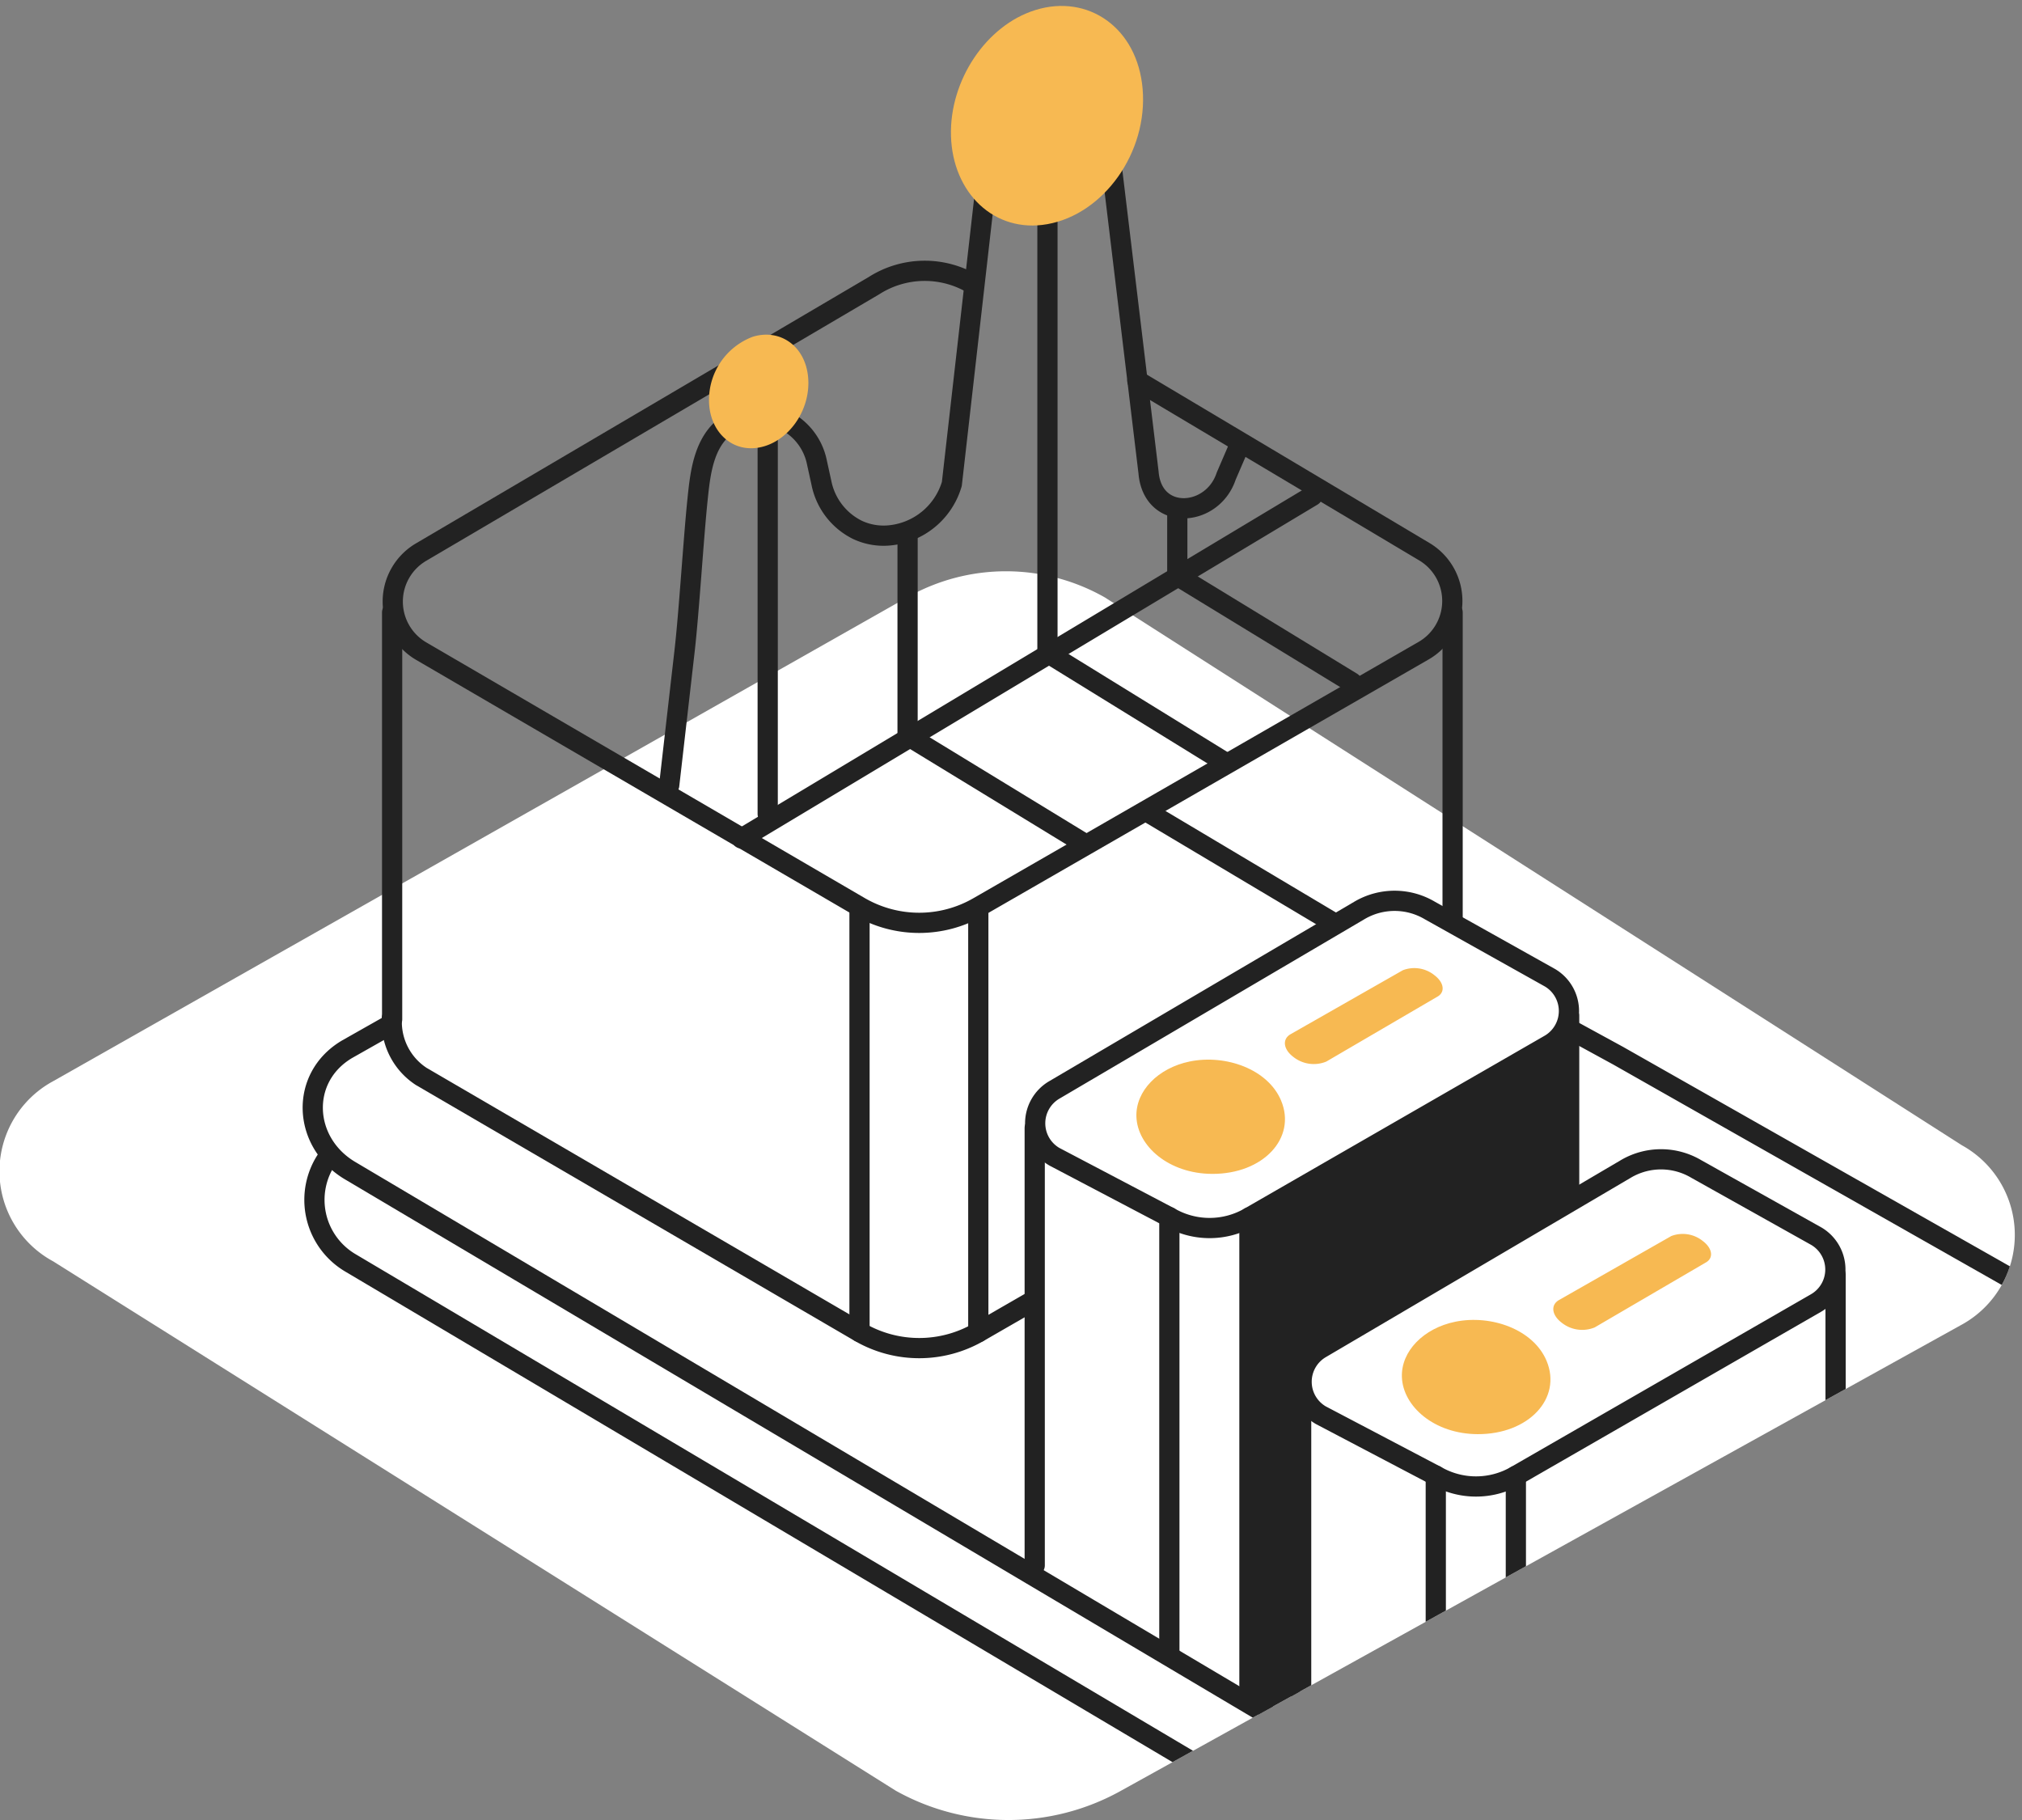
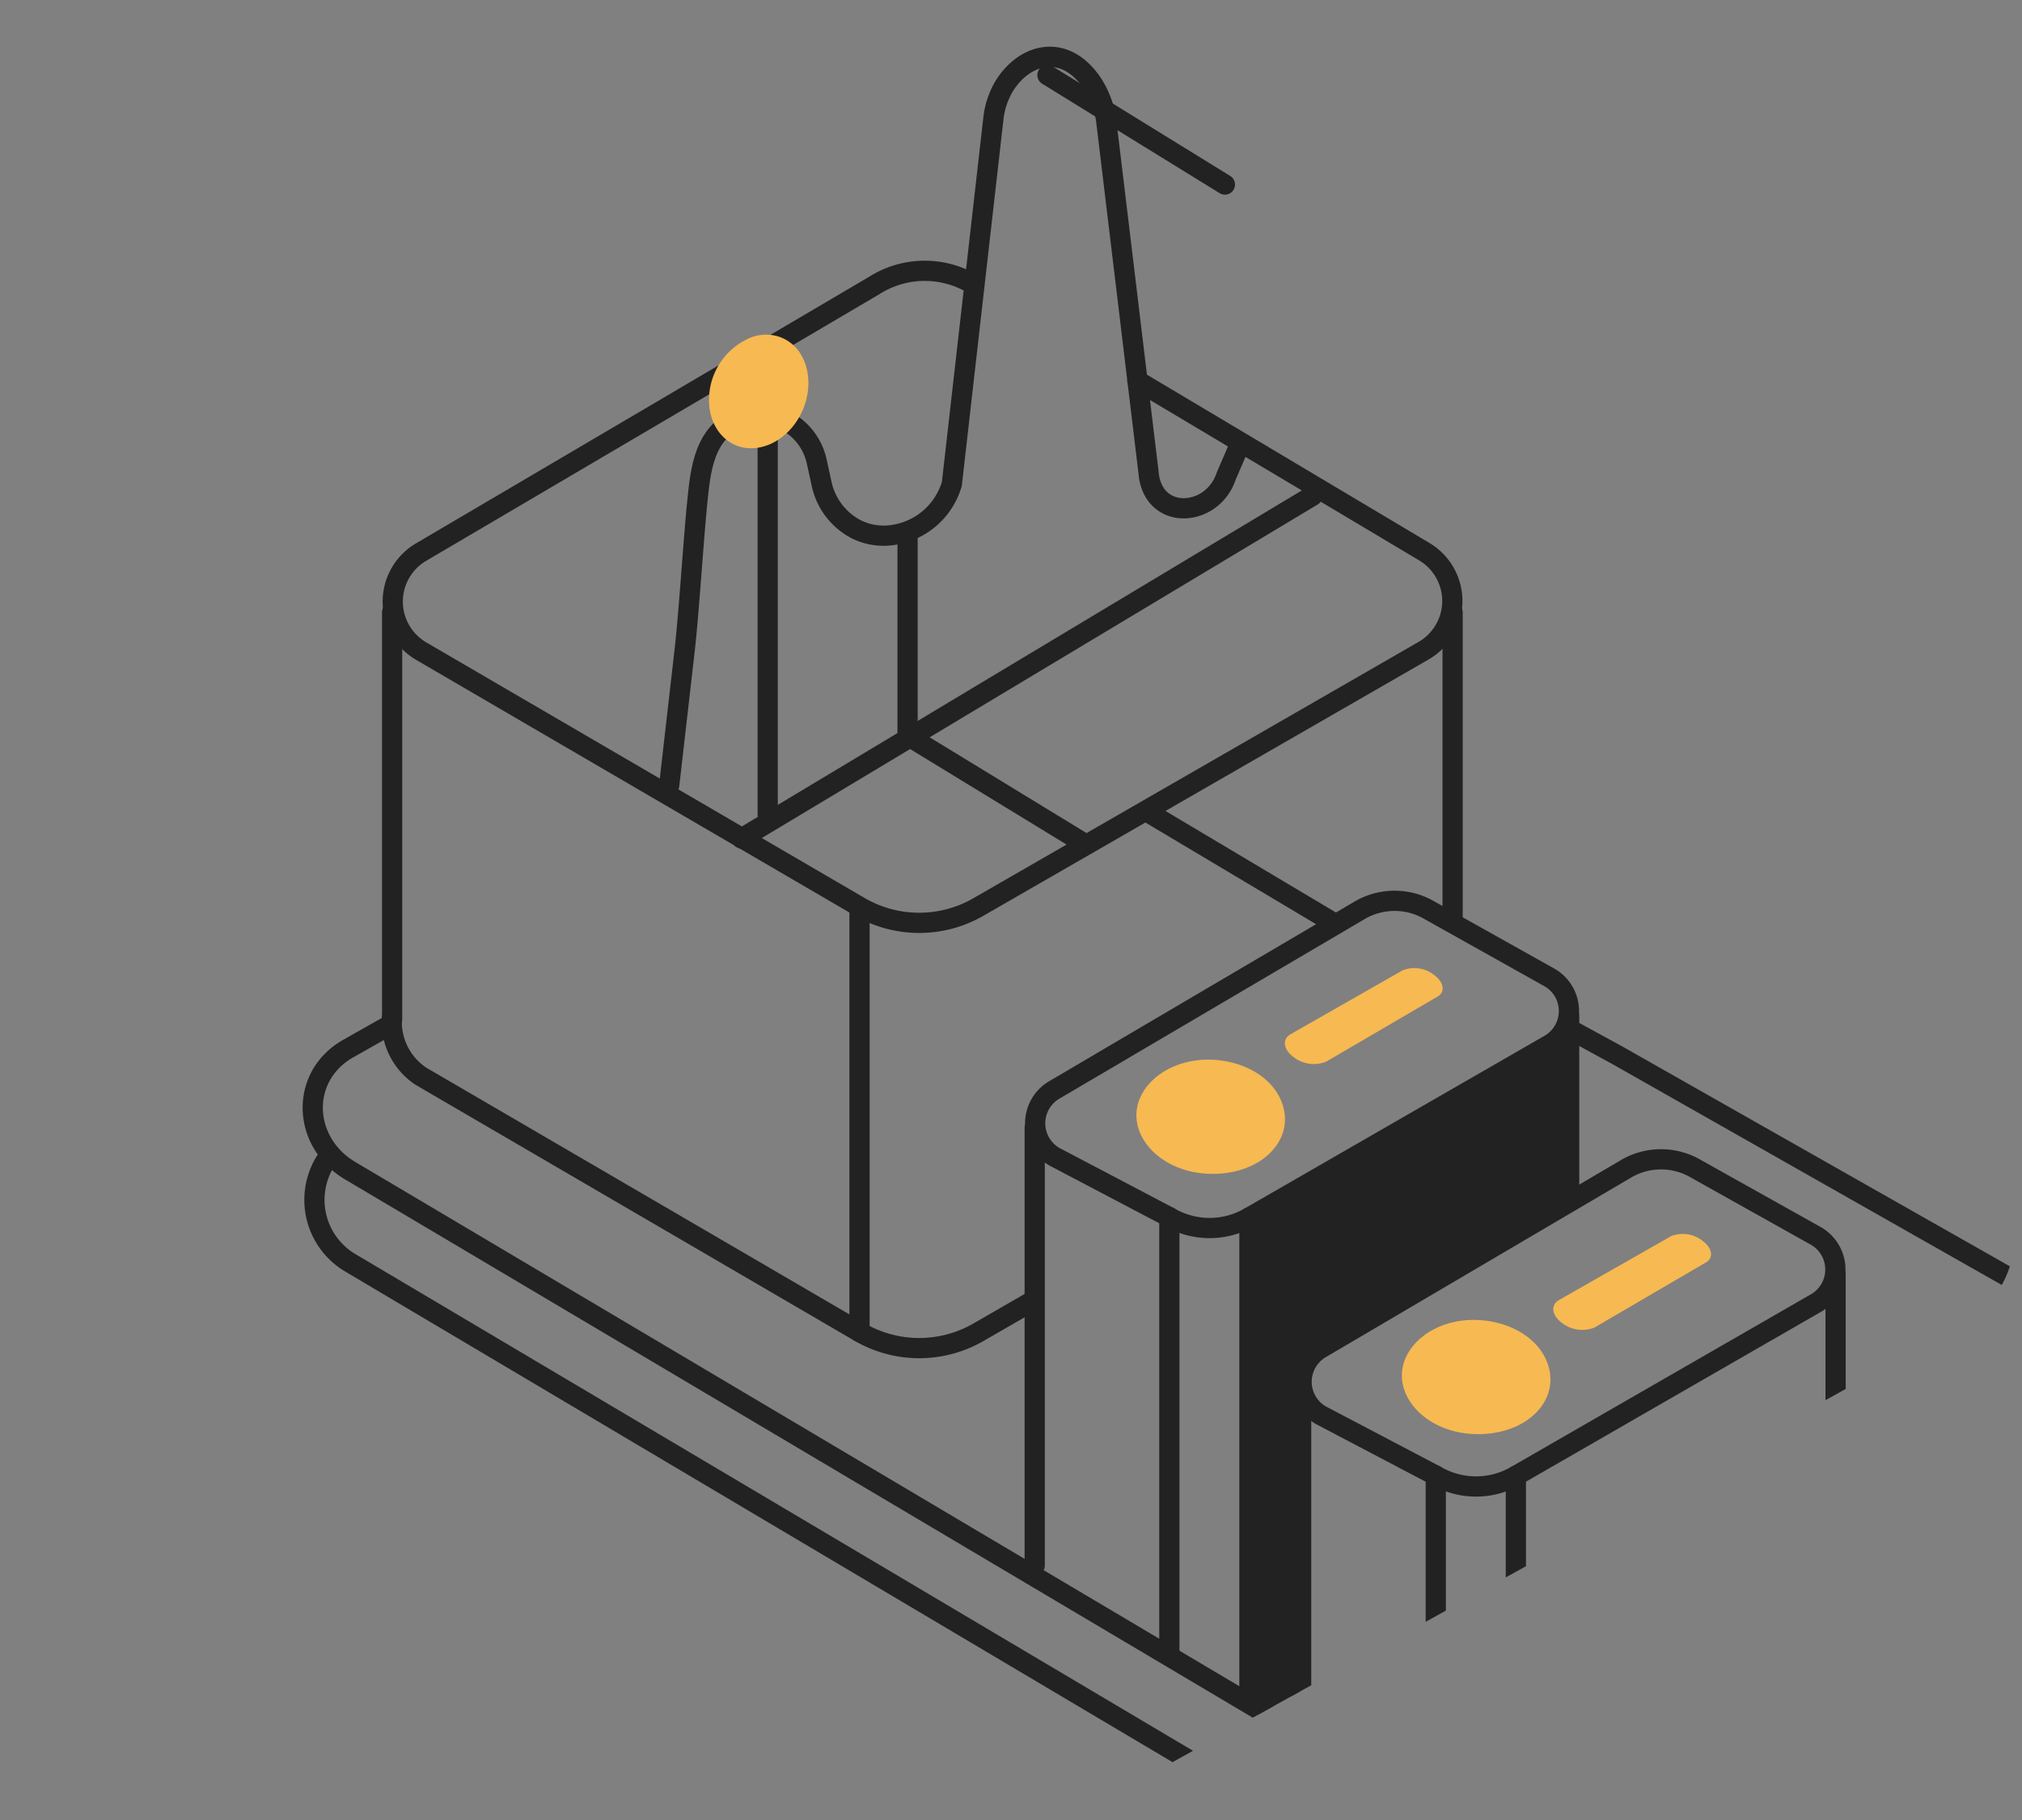
<svg xmlns="http://www.w3.org/2000/svg" width="200" height="180" viewBox="0 0 200 180">
  <rect x="0" y="0" width="200" height="180" fill="#808080" stroke="none" />
  <defs>
    <clipPath id="k1l759n7ca">
      <path data-name="Rectangle 4858" transform="translate(412 1672)" style="fill:#e3dee9" d="M0 0h200v180H0z" />
    </clipPath>
    <clipPath id="vp9ru1qw0b">
      <path data-name="Rectangle 4860" style="fill:none" d="M0 0h207.052v209.292H0z" />
    </clipPath>
    <clipPath id="orlig57c8c">
      <path data-name="Path 8807" d="m77.727 2.546-72.445 128.4a10.127 10.127 0 0 0 .036 17.806L88.65 201.1a22.866 22.866 0 0 0 22.182.059l83.14-46.086a10.127 10.127 0 0 0 .138-17.805L97.24 2.6a19.791 19.791 0 0 0-19.513-.052" style="fill:none" />
    </clipPath>
  </defs>
  <g data-name="Subcat_Purchasing report" transform="translate(-412 -1672)" style="clip-path:url(#k1l759n7ca)">
    <g data-name="Group 8996">
      <g data-name="Group 8991">
        <g data-name="Group 8990" style="clip-path:url(#vp9ru1qw0b)" transform="translate(411.948 1648)">
-           <path data-name="Path 8791" d="m109.356 83.1 84.754 54.171a10.128 10.128 0 0 1-.138 17.805l-83.14 46.086a22.864 22.864 0 0 1-22.182-.062L5.318 148.752a10.127 10.127 0 0 1-.036-17.806l84.562-47.9a19.786 19.786 0 0 1 19.512.052" style="fill:#fff" />
          <path data-name="Path 8792" d="m66.245 101.652 1.515-13.226c.456-3.983.871-10.97 1.281-14.958.3-2.936.657-6.277 3.558-7.836a5.573 5.573 0 0 1 4.458-.336 5.985 5.985 0 0 1 3.8 4.446l.441 2.005a6.627 6.627 0 0 0 3.568 4.659 6.1 6.1 0 0 0 3.125.549 7.127 7.127 0 0 0 6.209-5.094l4.132-36.332a8.122 8.122 0 0 1 .941-2.835c1.979-3.409 6.076-4.579 8.857-.4a9.079 9.079 0 0 1 1.326 3.535l4.2 34.9c.4 4.851 6.333 4.475 7.686.347l1.376-3.188" style="stroke:#222;stroke-linecap:round;stroke-linejoin:round;stroke-width:2px;fill:none" />
          <path data-name="Line 1750" transform="translate(75.987 65.511)" style="stroke:#222;stroke-linecap:round;stroke-linejoin:round;stroke-width:2px;fill:none" d="M0 0v39" />
-           <path data-name="Path 8793" d="M116.5 74.323v6.624l17.27 10.541" style="stroke:#222;stroke-linecap:round;stroke-linejoin:round;stroke-width:2px;fill:none" />
-           <path data-name="Path 8794" d="M103.657 31.428v57.141l17.552 10.824" style="stroke:#222;stroke-linecap:round;stroke-linejoin:round;stroke-width:2px;fill:none" />
+           <path data-name="Path 8794" d="M103.657 31.428l17.552 10.824" style="stroke:#222;stroke-linecap:round;stroke-linejoin:round;stroke-width:2px;fill:none" />
        </g>
      </g>
      <g data-name="Group 8993">
        <g data-name="Group 8992" style="clip-path:url(#orlig57c8c)" transform="translate(411.948 1648)">
          <path data-name="Path 8795" d="m38.292 125.558-3.9 2.207c-4.757 2.8-4.424 9.266.344 12.046l96.711 57.343a14.911 14.911 0 0 0 14.951.041l56.038-32.257a7.221 7.221 0 0 0 .093-12.462L160.1 128.407l-4.961-2.708" style="stroke:#222;stroke-linecap:round;stroke-linejoin:round;stroke-width:2px;fill:none" />
          <path data-name="Path 8796" d="M204.391 163.165a7.232 7.232 0 0 1-1.958 10.882L146.4 206.3a14.914 14.914 0 0 1-14.951-.041l-96.71-57.344a7.233 7.233 0 0 1-2.274-10.4" style="stroke:#222;stroke-linecap:round;stroke-linejoin:round;stroke-width:2px;fill:none" />
          <path data-name="Line 1751" transform="translate(131.445 197.647)" style="stroke:#222;stroke-linecap:round;stroke-linejoin:round;stroke-width:2px;fill:none" d="M0 0v7.224" />
          <path data-name="Line 1752" transform="translate(146.395 197.689)" style="stroke:#222;stroke-linecap:round;stroke-linejoin:round;stroke-width:2px;fill:none" d="M0 0v7.224" />
          <path data-name="Path 8797" d="m102.2 152.667-5.381 3.1a11.721 11.721 0 0 1-11.75-.033L41.717 130.46a6.437 6.437 0 0 1-2.908-5.749" style="stroke:#222;stroke-linecap:round;stroke-linejoin:round;stroke-width:2px;fill:none" />
          <path data-name="Line 1753" transform="translate(113.873 104.498)" style="stroke:#222;stroke-linecap:round;stroke-linejoin:round;stroke-width:2px;fill:none" d="m0 0 18.124 10.797" />
          <path data-name="Path 8798" d="m112.55 61.653 28.383 16.909a5.675 5.675 0 0 1-.074 9.794l-44.041 25.352a11.721 11.721 0 0 1-11.75-.033L41.718 88.4a5.675 5.675 0 0 1-.019-9.795l44.794-26.35a9.316 9.316 0 0 1 9.87-.112" style="stroke:#222;stroke-linecap:round;stroke-linejoin:round;stroke-width:2px;fill:none" />
          <path data-name="Line 1754" transform="translate(85.068 114.075)" style="stroke:#222;stroke-linecap:round;stroke-linejoin:round;stroke-width:2px;fill:none" d="M0 0v41.656" />
-           <path data-name="Line 1755" transform="translate(96.818 114.108)" style="stroke:#222;stroke-linecap:round;stroke-linejoin:round;stroke-width:2px;fill:none" d="M0 0v41.656" />
          <path data-name="Line 1756" transform="translate(38.838 84.562)" style="stroke:#222;stroke-linecap:round;stroke-linejoin:round;stroke-width:2px;fill:none" d="M0 0v40.263" />
          <path data-name="Line 1757" transform="translate(143.732 84.562)" style="stroke:#222;stroke-linecap:round;stroke-linejoin:round;stroke-width:2px;fill:none" d="M0 0v30.266" />
          <path data-name="Path 8799" d="m141.49 114.054 11.883 6.652a3.826 3.826 0 0 1-.049 6.6L123.636 144.4a7.9 7.9 0 0 1-7.921-.022L104.34 138.4a3.826 3.826 0 0 1-.013-6.6l30.195-17.762a6.839 6.839 0 0 1 6.968.016z" style="stroke:#222;stroke-linecap:round;stroke-linejoin:round;stroke-width:2px;fill:none" />
          <path data-name="Line 1758" transform="translate(115.715 144.376)" style="stroke:#222;stroke-linecap:round;stroke-linejoin:round;stroke-width:2px;fill:none" d="M0 0v43.111" />
          <path data-name="Line 1759" transform="translate(123.636 144.398)" style="stroke:#222;stroke-linecap:round;stroke-linejoin:round;stroke-width:2px;fill:none" d="M0 0v47.252" />
          <path data-name="Line 1760" transform="translate(102.398 135.541)" style="stroke:#222;stroke-linecap:round;stroke-linejoin:round;stroke-width:2px;fill:none" d="M0 0v43.287" />
          <path data-name="Line 1761" transform="translate(155.26 124.481)" style="stroke:#222;stroke-linecap:round;stroke-linejoin:round;stroke-width:2px;fill:none" d="M0 0v17.829" />
          <path data-name="Path 8800" d="m167.843 139.619 11.883 6.652a3.826 3.826 0 0 1-.049 6.6l-29.688 17.09a7.9 7.9 0 0 1-7.921-.022l-11.375-5.976a3.826 3.826 0 0 1-.013-6.6l30.2-17.762a6.839 6.839 0 0 1 6.963.018z" style="stroke:#222;stroke-linecap:round;stroke-linejoin:round;stroke-width:2px;fill:none" />
          <path data-name="Line 1762" transform="translate(142.068 169.941)" style="stroke:#222;stroke-linecap:round;stroke-linejoin:round;stroke-width:2px;fill:none" d="M0 0v28.746" />
          <path data-name="Line 1763" transform="translate(149.989 169.963)" style="stroke:#222;stroke-linecap:round;stroke-linejoin:round;stroke-width:2px;fill:none" d="M0 0v25.054" />
          <path data-name="Line 1764" transform="translate(128.751 161.106)" style="stroke:#222;stroke-linecap:round;stroke-linejoin:round;stroke-width:2px;fill:none" d="M0 0v33.863" />
          <path data-name="Line 1765" transform="translate(181.613 150.046)" style="stroke:#222;stroke-linecap:round;stroke-linejoin:round;stroke-width:2px;fill:none" d="M0 0v26.335" />
          <path data-name="Line 1766" transform="translate(73.398 73.04)" style="stroke:#222;stroke-linecap:round;stroke-linejoin:round;stroke-width:2px;fill:none" d="M56.47 0 0 33.882" />
          <path data-name="Path 8801" d="M89.822 76.993v19.765l17.27 10.541" style="stroke:#222;stroke-linecap:round;stroke-linejoin:round;stroke-width:2px;fill:none" />
          <path data-name="Path 8802" d="M126.764 132.839c1.558 3.707-1.758 7.28-6.814 7.259-4.28-.017-7.39-2.734-7.493-5.65-.09-2.536 2.136-4.828 5.281-5.468 3.564-.725 7.726.767 9.026 3.859" style="fill:#f7b952" />
          <path data-name="Path 8803" d="m142.243 122.562-11.006 6.43a3.255 3.255 0 0 1-3.283-.481c-.977-.752-1.085-1.75-.245-2.229l11.1-6.325a3.164 3.164 0 0 1 3.122.49c.947.716 1.091 1.662.316 2.115" style="fill:#f7b952" />
          <path data-name="Path 8804" d="m168.792 148.853-11.006 6.43a3.255 3.255 0 0 1-3.283-.481c-.977-.752-1.085-1.75-.245-2.229l11.1-6.325a3.164 3.164 0 0 1 3.122.49c.947.716 1.091 1.662.316 2.115" style="fill:#f7b952" />
          <path data-name="Path 8805" d="M153.023 158.58c1.558 3.707-1.758 7.28-6.814 7.259-4.28-.017-7.39-2.734-7.493-5.65-.09-2.536 2.136-4.828 5.281-5.468 3.564-.725 7.726.767 9.026 3.859" style="fill:#f7b952" />
          <path data-name="Path 8806" d="m155.656 143.3-.706-16.659-29.788 17.224-2.965.423 1.553 2.541-.141 46.306 4.941 2.259.283-33.459.141-2.964z" style="fill:#222" />
        </g>
      </g>
      <g data-name="Group 8995">
        <g data-name="Group 8994" style="clip-path:url(#vp9ru1qw0b)" transform="translate(411.948 1648)">
          <path data-name="Path 8808" d="M79.988 61.344c.276 3.246-1.986 6.408-4.877 6.92-2.706.48-4.845-1.6-4.928-4.518a6.681 6.681 0 0 1 4.324-6.439c2.693-.832 5.215.908 5.481 4.037" style="fill:#f7b952" />
-           <path data-name="Path 8809" d="M113.071 32.792c.534 6.275-3.839 12.389-9.429 13.379-5.232.926-9.367-3.085-9.527-8.736-.156-5.469 3.474-10.936 8.363-12.447 5.2-1.609 10.078 1.755 10.593 7.8" style="fill:#f7b952" />
        </g>
      </g>
    </g>
  </g>
</svg>